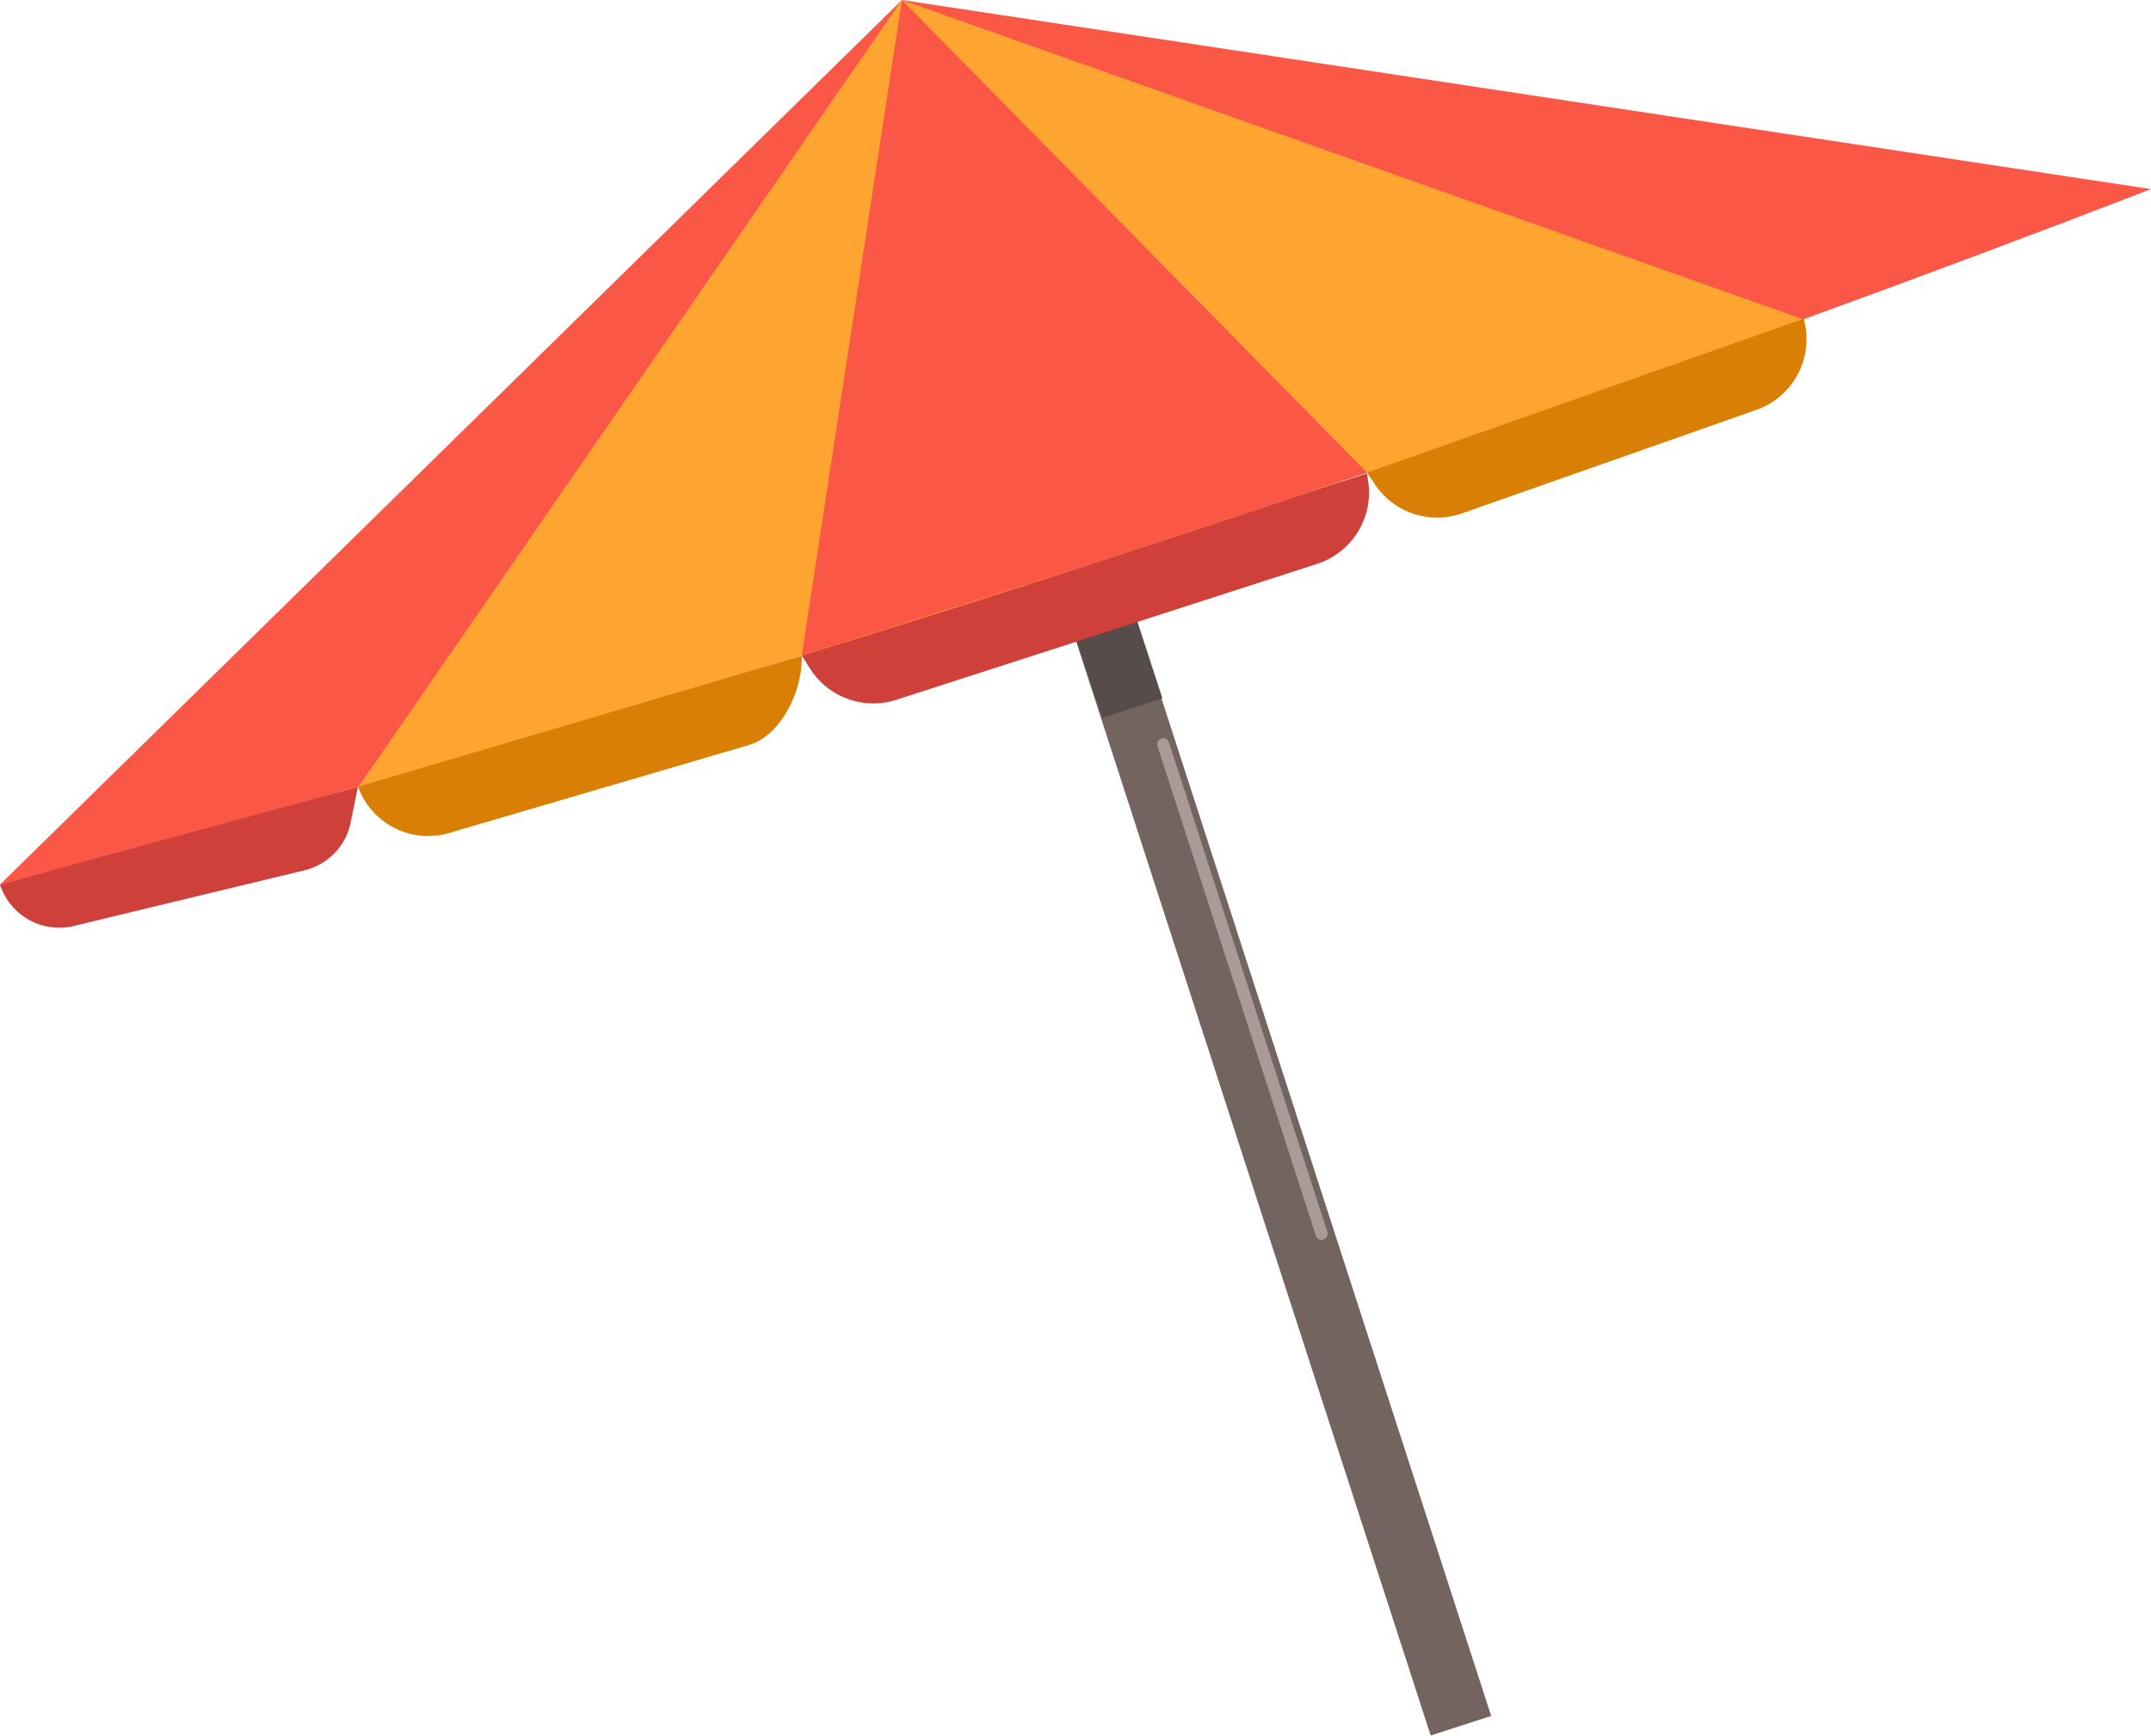
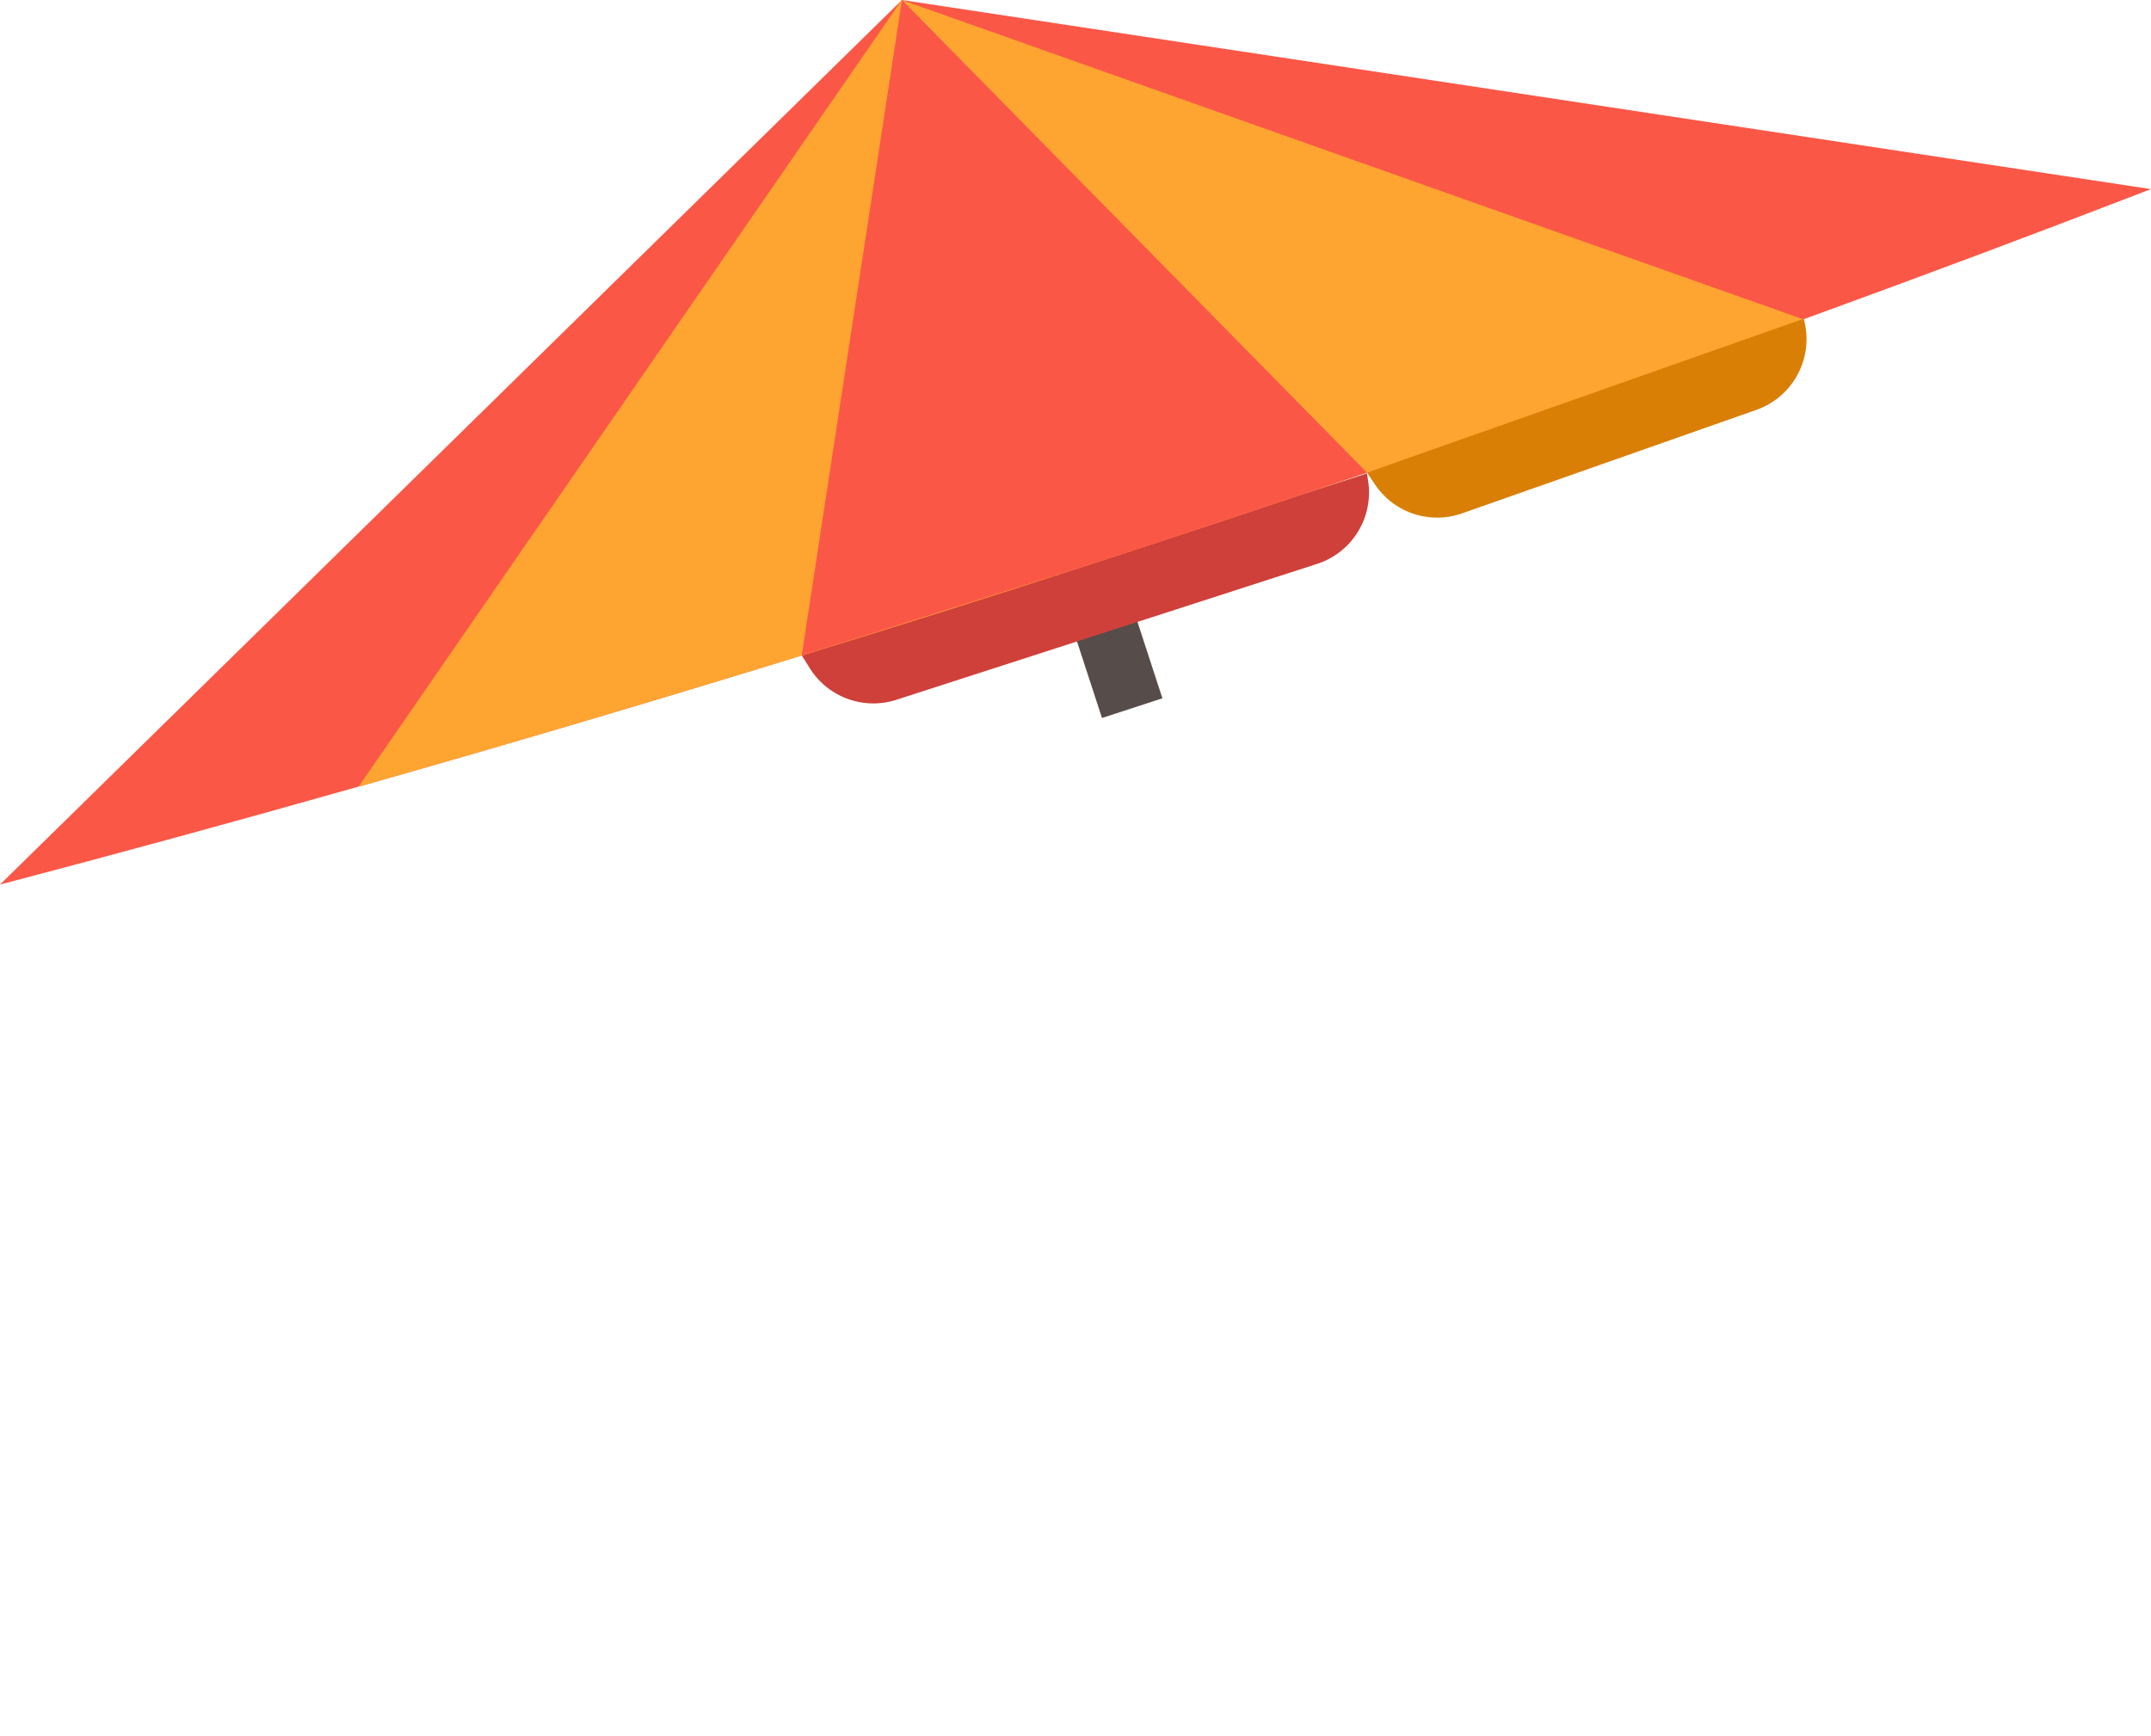
<svg xmlns="http://www.w3.org/2000/svg" viewBox="0 0 129.88 104.82">
  <defs>
    <style>.cls-1{fill:#74645f;}.cls-2{fill:#564c49;}.cls-3{fill:#cf403a;}.cls-4{fill:#fb5747;}.cls-5{fill:#fea531;}.cls-6{fill:#d97f06;}.cls-7{fill:none;stroke:#a89b98;stroke-linecap:round;stroke-width:0.73px;}</style>
  </defs>
  <g id="Layer_2" data-name="Layer 2">
    <g id="Group_42340" data-name="Group 42340">
-       <rect id="Rectangle_18373" data-name="Rectangle 18373" class="cls-1" x="72.79" y="18.73" width="3.84" height="87.63" transform="translate(-15.64 26.06) rotate(-17.95)" />
      <rect id="Rectangle_18374" data-name="Rectangle 18374" class="cls-2" x="63.54" y="24.61" width="3.84" height="18.83" transform="matrix(0.95, -0.31, 0.31, 0.95, -7.29, 21.79)" />
      <path id="Path_221338" data-name="Path 221338" class="cls-3" d="M48.41,39.58l.49.78a4.53,4.53,0,0,0,5.23,1.9l25.41-8.21a4.53,4.53,0,0,0,3.07-5l-.07-.46" />
      <path id="Path_221341" data-name="Path 221341" class="cls-4" d="M129.88,11.42q-10.12,3.91-21,7.87-12.75,4.65-26.36,9.25-8.39,2.84-17,5.64t-17.1,5.4c-9.14,2.82-18.1,5.47-26.79,7.93Q10.52,50.66,0,53.42L54.46,0Z" />
      <path id="Path_221342" data-name="Path 221342" class="cls-5" d="M108.9,19.29q-12.75,4.65-26.36,9.25-8.39,2.84-17,5.64t-17.1,5.4c-9.14,2.81-18.1,5.47-26.79,7.93L54.45,0Z" />
      <path id="Path_221343" data-name="Path 221343" class="cls-4" d="M82.54,28.54q-8.39,2.84-17,5.64C59.75,36,54,37.84,48.41,39.58L54.46,0Z" />
      <path id="Path_221345" data-name="Path 221345" class="cls-6" d="M82.54,28.54l.52.77A4.52,4.52,0,0,0,88.29,31l17.77-6.25a4.53,4.53,0,0,0,2.85-5.5" />
-       <path id="Path_221346" data-name="Path 221346" class="cls-3" d="M0,53.42a3.76,3.76,0,0,0,4.46,2.5l13.92-3.36a3.74,3.74,0,0,0,2.8-2.91l.43-2.13" />
-       <path id="Path_221347" data-name="Path 221347" class="cls-6" d="M21.62,47.51a4.5,4.5,0,0,0,5.52,2.79L45.2,45c2-.58,3.27-3.34,3.21-5.39" />
-       <line id="Line_277" data-name="Line 277" class="cls-7" x1="70.24" y1="44.95" x2="79.8" y2="74.51" />
    </g>
  </g>
</svg>